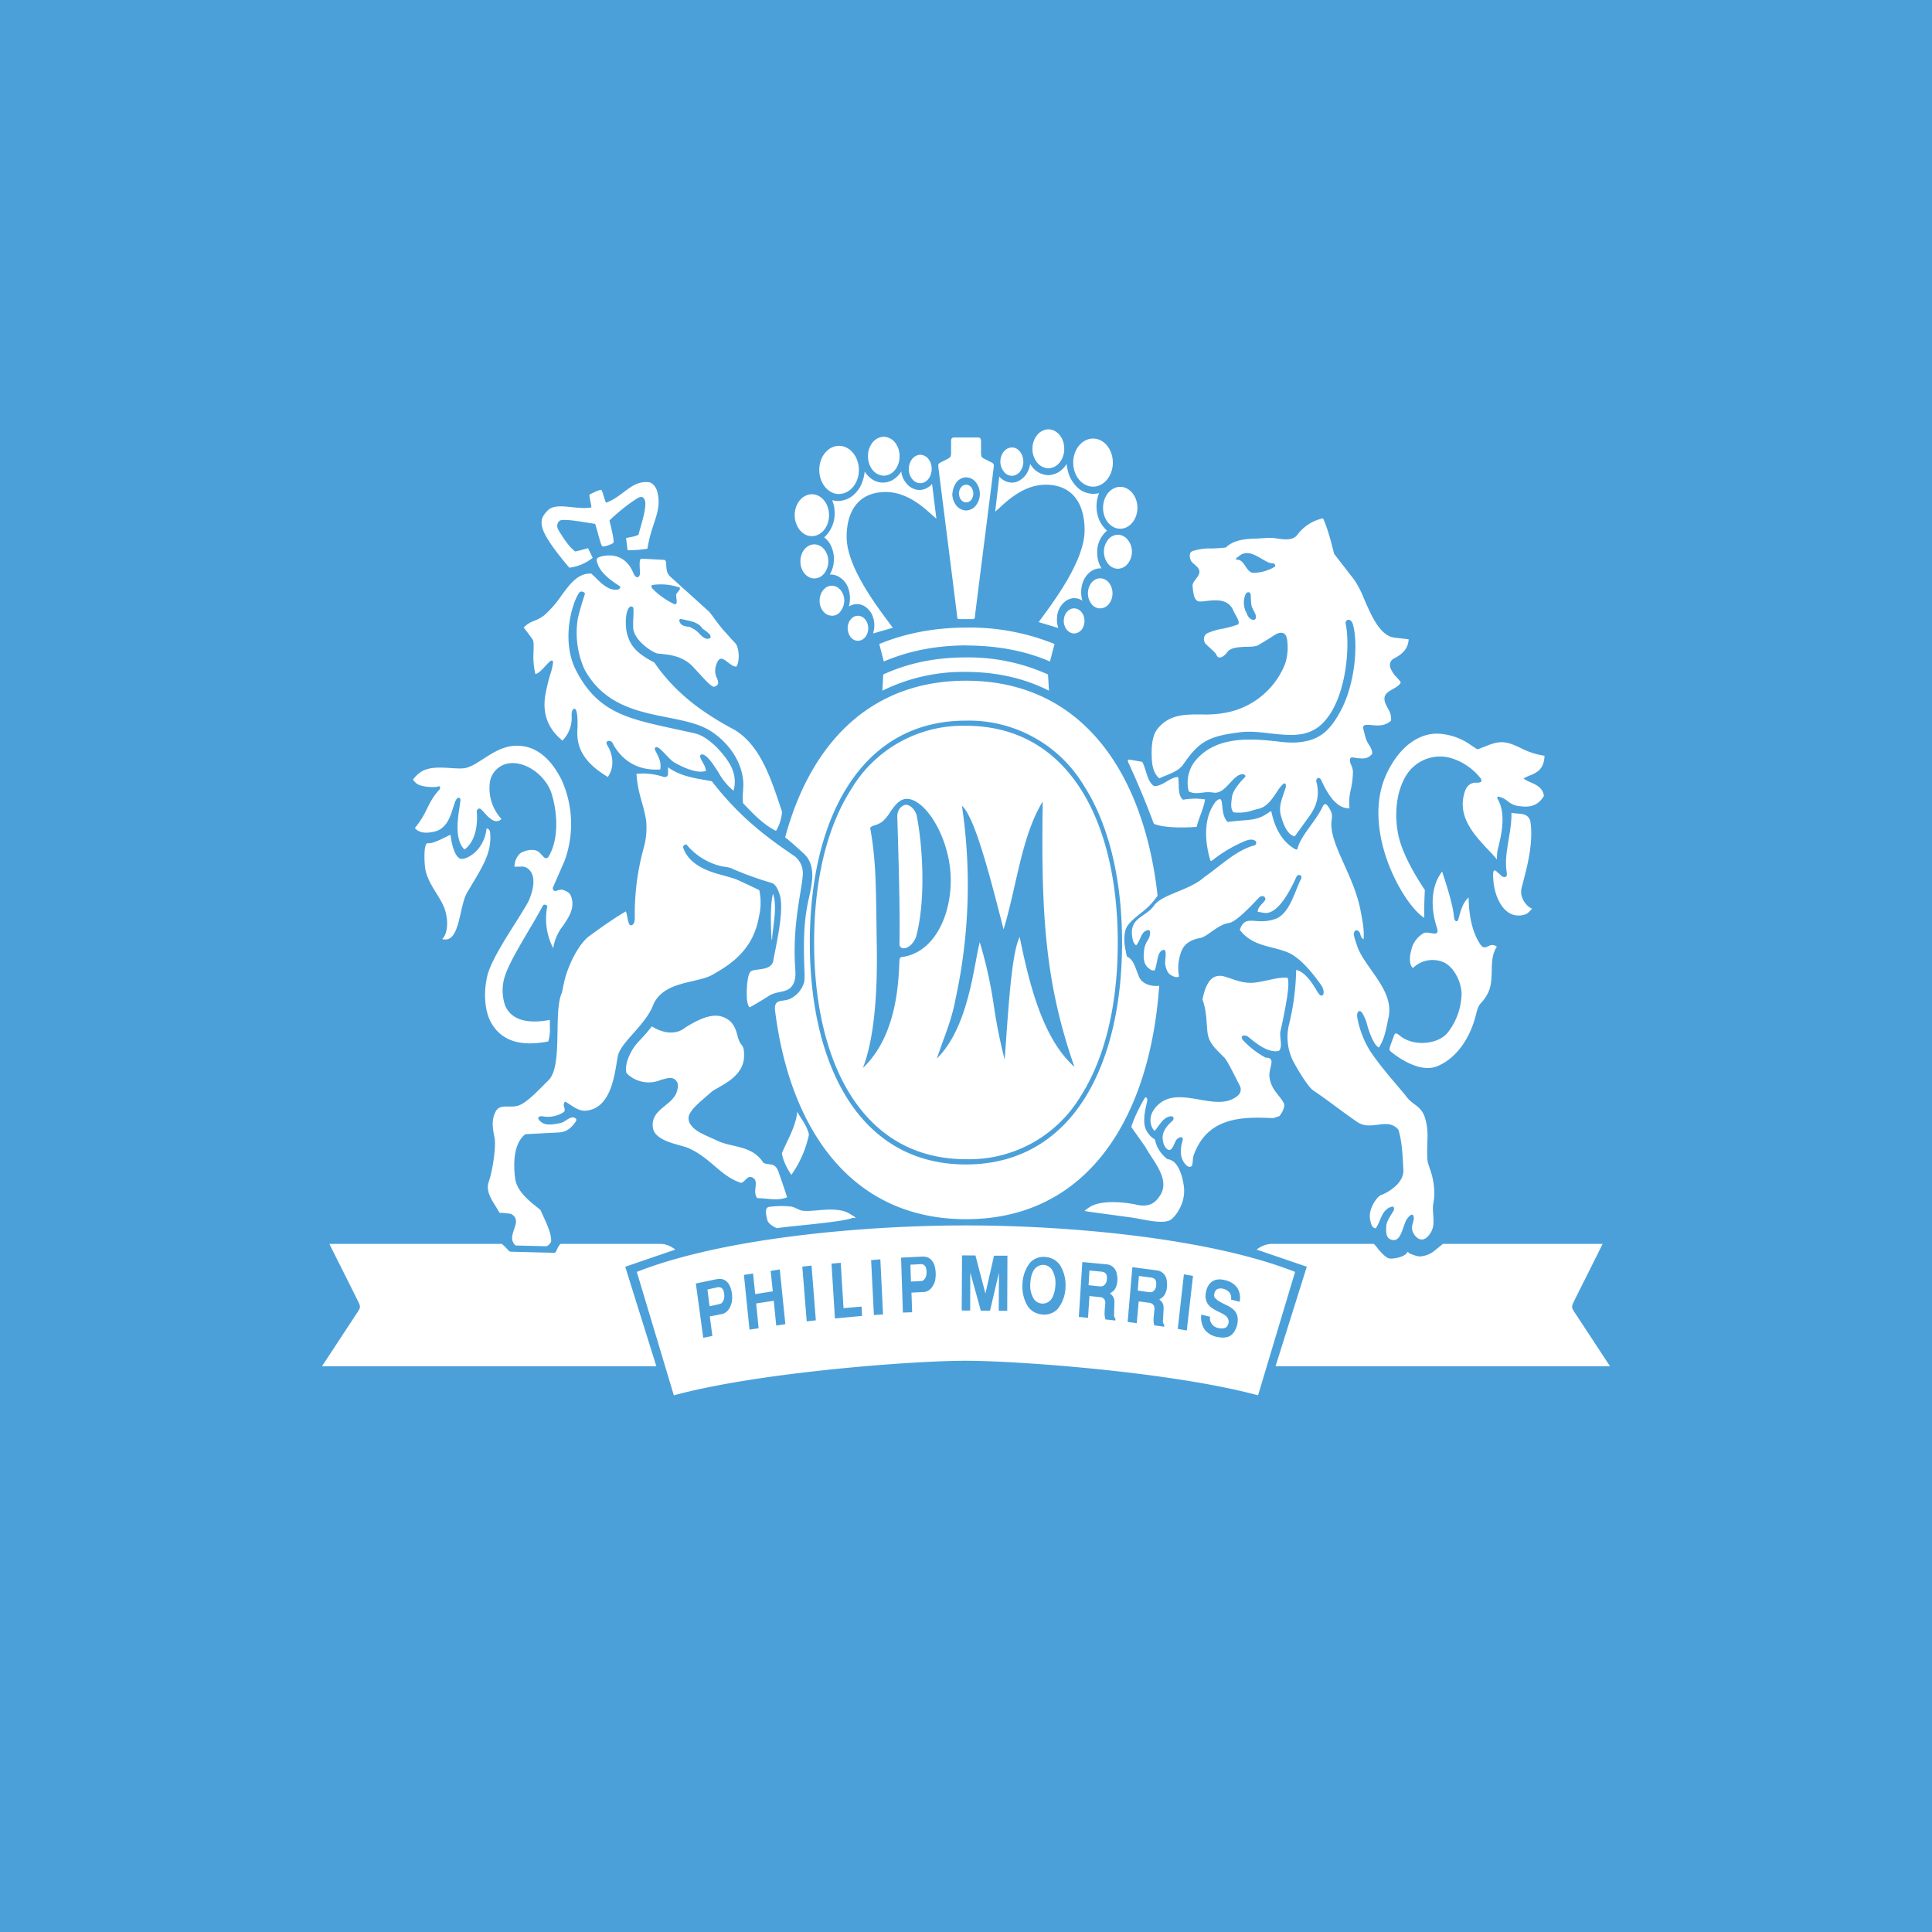
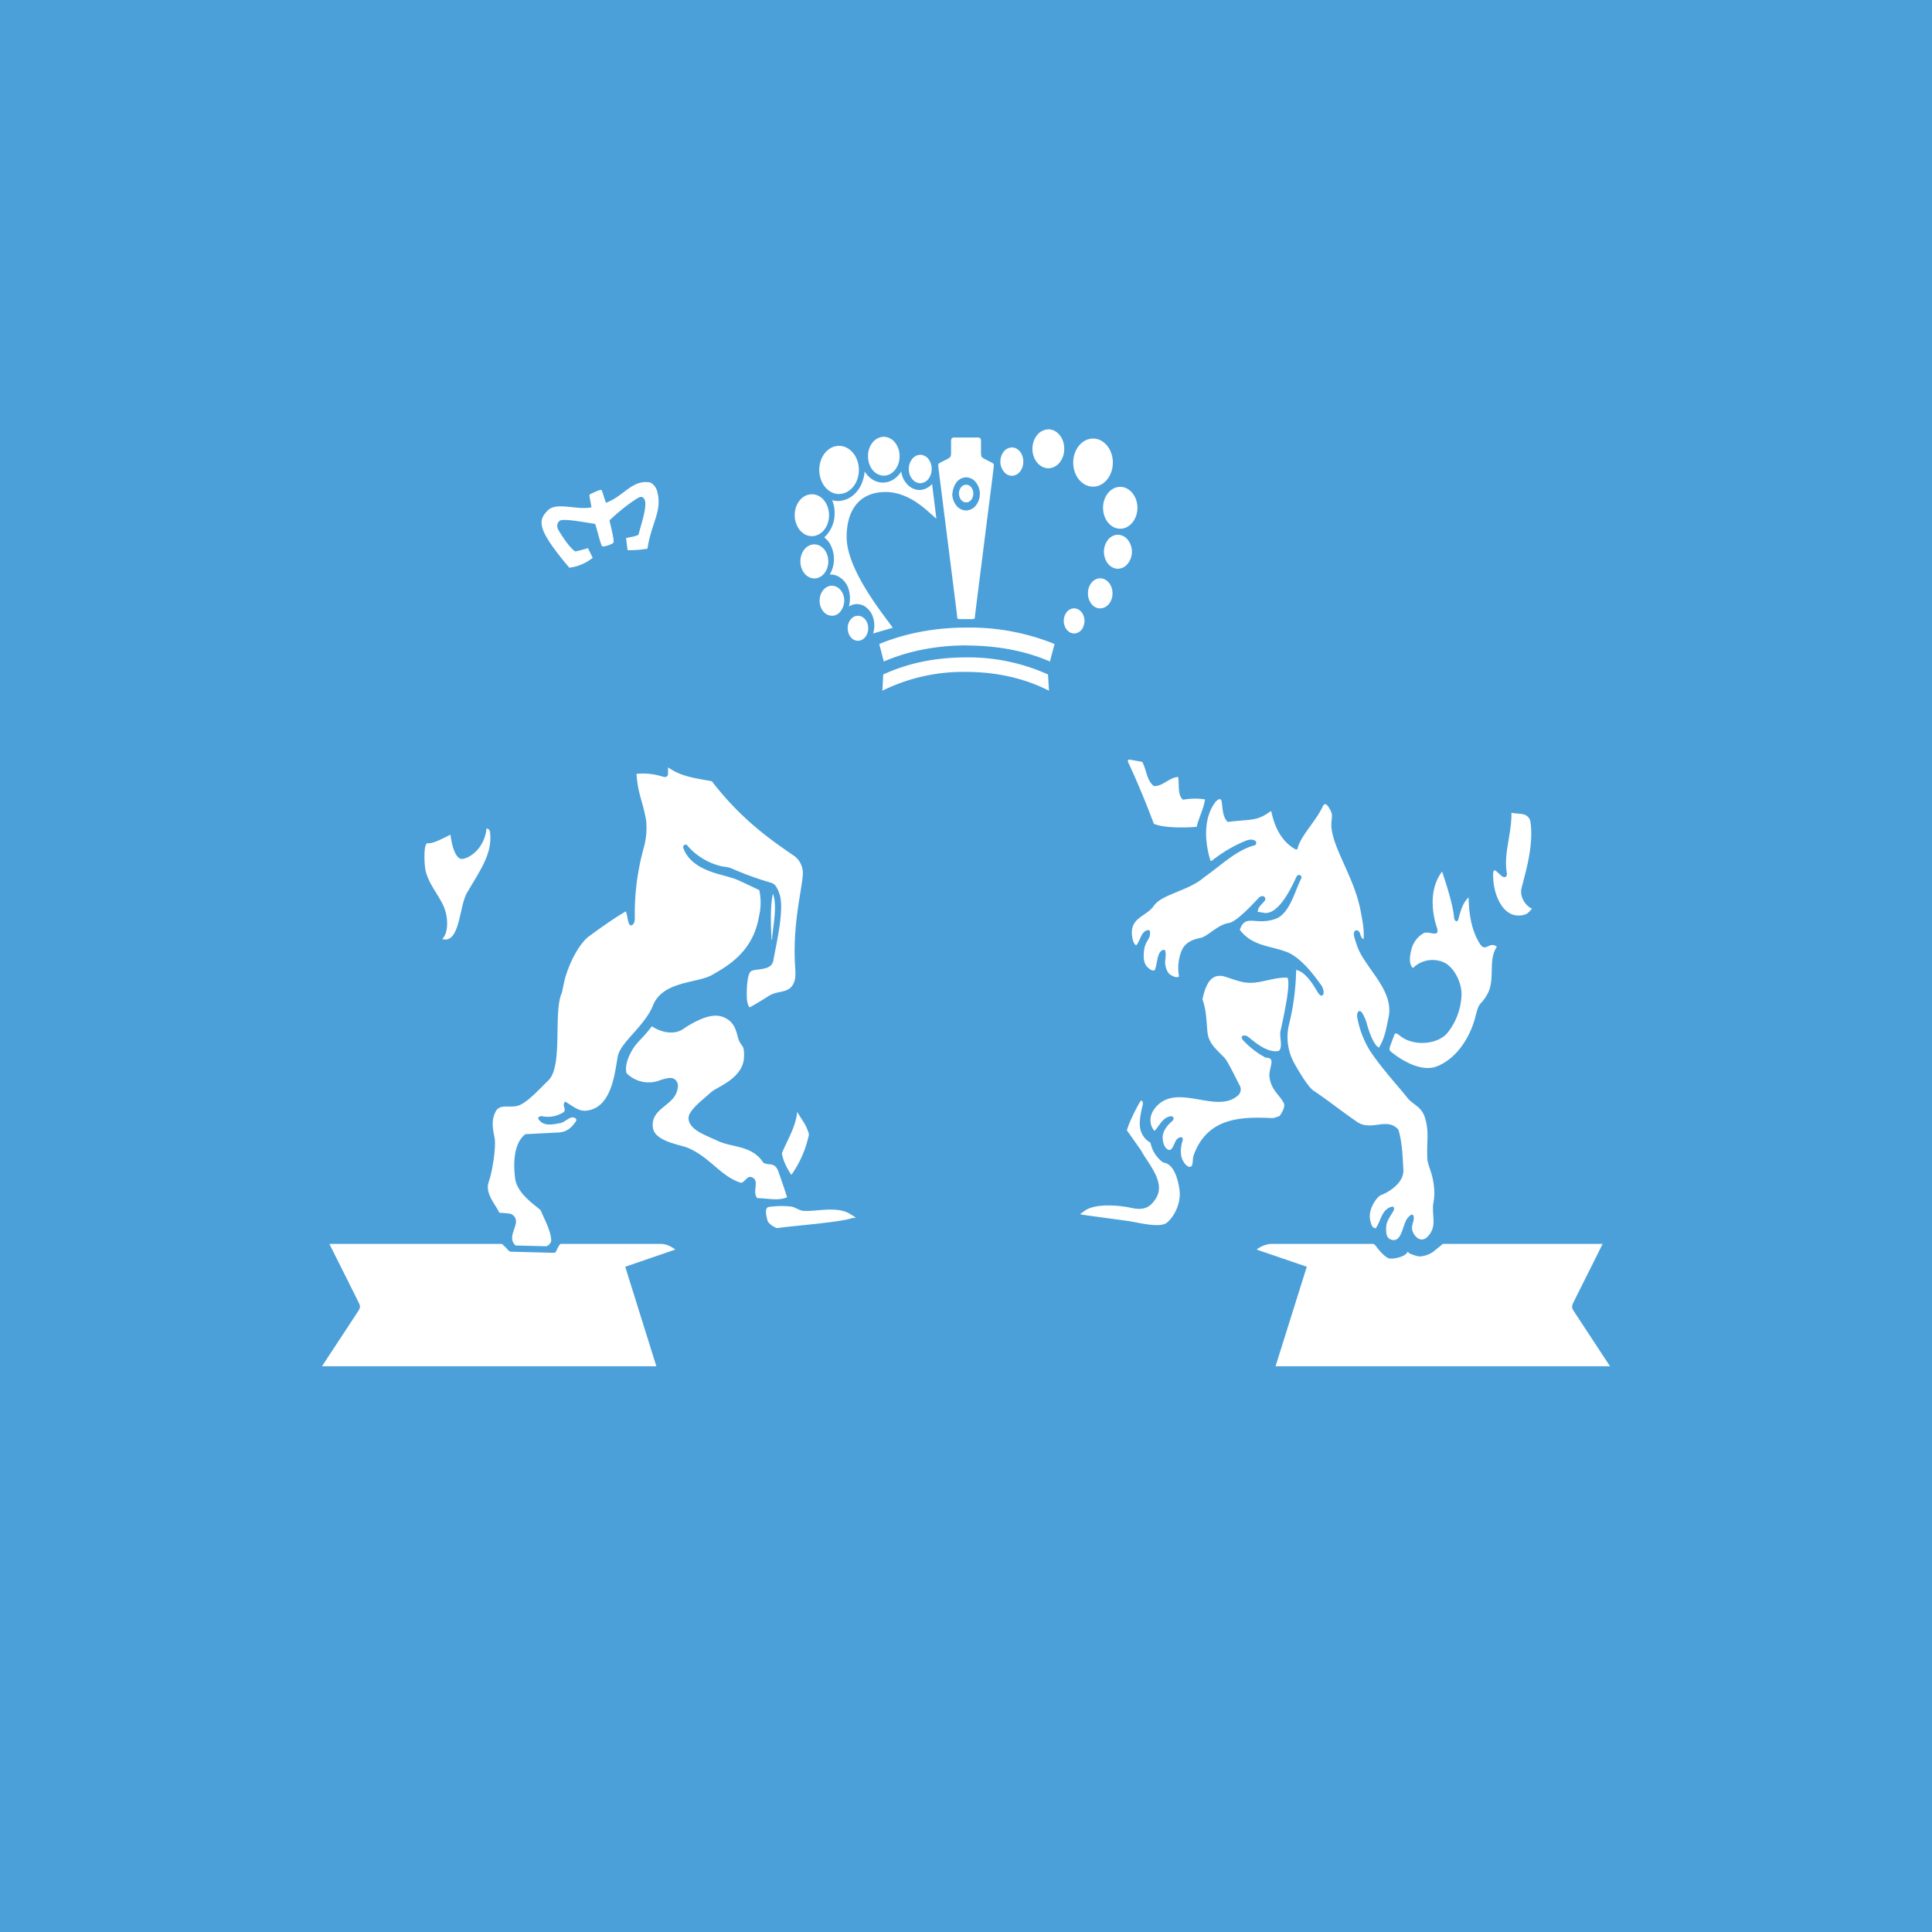
<svg xmlns="http://www.w3.org/2000/svg" width="18" height="18">
  <path fill="#4BA0DA" d="M0 0h18v18H0z" />
  <path fill="#fff" d="M7.195 8.723c-.002.015.002.026-.005.033 0-.007-.002-.006-.002-.018-.006-.091-.014-.313.014-.411.038.106.007.267-.007.396M8.997 6.26c.294 0 .553.062.776.175l-.009-.151a1.8 1.8 0 0 0-.767-.159c-.289 0-.544.056-.768.159l-.008.151a1.7 1.7 0 0 1 .776-.175" />
-   <path fill="#fff" d="M9.008 6.014q.434.002.774.149L9.825 6a2.1 2.1 0 0 0-.817-.153c-.304 0-.576.054-.816.153l.042.163c.227-.097.485-.15.774-.15zm1.097 5.267q.01-.01.041-.031c.11-.077.345-.048.442-.026.133.029.181-.029.218-.083.104-.153-.067-.327-.136-.457l-.13-.184c.027-.095.104-.235.121-.263.018-.03.033-.002.026.027-.006.03-.041.15-.02.233a.2.2 0 0 0 .093.119.3.3 0 0 0 .118.184c.1.01.138.158.151.247.025.163-.086.302-.132.323-.082.036-.252-.012-.345-.025-.047-.007-.415-.056-.428-.059l-.02-.005zm-2.582-.755c.013.036.017.037.008.07a1 1 0 0 1-.158.35s-.075-.104-.088-.202c.052-.127.127-.24.143-.386.029.056.07.102.095.168m.448.821c-.01.003-.023-.002-.029 0-.09.04-.606.078-.698.095-.012.002-.082-.034-.093-.07-.01-.034-.032-.121.012-.127a.8.8 0 0 1 .212-.003c.03.005.068.032.097.037.104.018.328-.051.452.034.022.014.038.02.047.034m6.302-2.882c-.006.011-.023.026-.035.038-.019.02-.085.038-.145.018-.114-.04-.173-.2-.18-.326-.004-.055-.005-.103.026-.08l.053.048c.008.007.056.027.046-.035-.03-.175.047-.36.044-.556.066.017.146-.008.175.074.037.22-.045.485-.08.624-.019.07.018.139.066.178a.1.1 0 0 0 .03.017m-.59-.103c.002.17.034.324.107.434.053.08.083-.03.156.024-.087.13-.01.306-.091.447-.06.105-.073.058-.105.191-.046.189-.165.396-.36.476-.151.061-.342-.063-.43-.135-.027-.022-.014-.034.03-.156.01-.028.03-.011.061.013.121.092.335.077.43-.027a.6.6 0 0 0 .136-.378c-.007-.115-.071-.233-.155-.28a.26.26 0 0 0-.298.048c-.04-.036-.03-.115-.014-.173a.24.24 0 0 1 .114-.152c.05-.025.158.053.122-.056-.045-.135-.073-.358.05-.518.039.12.1.303.111.427.004.038.031.05.04.017.018-.06.035-.148.095-.202z" />
+   <path fill="#fff" d="M9.008 6.014q.434.002.774.149L9.825 6a2.1 2.1 0 0 0-.817-.153c-.304 0-.576.054-.816.153l.042.163c.227-.097.485-.15.774-.15zm1.097 5.267c.11-.077.345-.048.442-.026.133.029.181-.029.218-.083.104-.153-.067-.327-.136-.457l-.13-.184c.027-.095.104-.235.121-.263.018-.03.033-.002.026.027-.006.03-.041.15-.02.233a.2.2 0 0 0 .093.119.3.3 0 0 0 .118.184c.1.01.138.158.151.247.025.163-.086.302-.132.323-.082.036-.252-.012-.345-.025-.047-.007-.415-.056-.428-.059l-.02-.005zm-2.582-.755c.013.036.017.037.008.07a1 1 0 0 1-.158.35s-.075-.104-.088-.202c.052-.127.127-.24.143-.386.029.056.07.102.095.168m.448.821c-.01.003-.023-.002-.029 0-.09.04-.606.078-.698.095-.012.002-.082-.034-.093-.07-.01-.034-.032-.121.012-.127a.8.8 0 0 1 .212-.003c.03.005.068.032.097.037.104.018.328-.051.452.034.022.014.038.02.047.034m6.302-2.882c-.006.011-.023.026-.035.038-.019.02-.085.038-.145.018-.114-.04-.173-.2-.18-.326-.004-.055-.005-.103.026-.08l.053.048c.008.007.056.027.046-.035-.03-.175.047-.36.044-.556.066.017.146-.008.175.074.037.22-.045.485-.08.624-.019.07.018.139.066.178a.1.1 0 0 0 .03.017m-.59-.103c.002.17.034.324.107.434.053.08.083-.03.156.024-.087.13-.01.306-.091.447-.06.105-.073.058-.105.191-.046.189-.165.396-.36.476-.151.061-.342-.063-.43-.135-.027-.022-.014-.034.03-.156.01-.028.03-.011.061.013.121.092.335.077.43-.027a.6.6 0 0 0 .136-.378c-.007-.115-.071-.233-.155-.28a.26.26 0 0 0-.298.048c-.04-.036-.03-.115-.014-.173a.24.24 0 0 1 .114-.152c.05-.025.158.053.122-.056-.045-.135-.073-.358.05-.518.039.12.1.303.111.427.004.038.031.05.04.017.018-.06.035-.148.095-.202z" />
  <path fill="#fff" d="M11.919 10.399c-.019.005-.047.019-.067.018-.291-.014-.603-.005-.73.344-.017.046.001.11-.038.11-.033 0-.068-.056-.078-.097a.3.3 0 0 1 .011-.143c.014-.044-.025-.046-.055-.014-.02.024-.037.107-.074.096-.027-.008-.053-.048-.056-.11-.003-.063.045-.12.087-.156.024-.02.017-.048-.008-.047-.075.006-.108.085-.153.136-.03-.022-.086-.136.035-.246.204-.184.545.087.74-.083a.075.075 0 0 0 .016-.096c-.023-.041-.109-.223-.14-.255-.088-.091-.148-.135-.16-.245-.01-.108-.009-.198-.046-.3.02-.087.058-.257.208-.212.124.038.188.074.318.05.114-.02.175-.044.267-.04.015.047.004.116-.004.18a5 5 0 0 1-.061.313c-.015.06.025.148-.016.189-.123.027-.265-.121-.295-.137-.03-.015-.07-.005-.041.035a.8.8 0 0 0 .213.165c.105 0 .023.095.036.185.018.122.096.162.136.245.008.039-.028.097-.045.115m-6.694 1.19h.93c.06 0 .112.034.137.053l-.467.16.29.927H3l.337-.513c.023-.035.02-.05.003-.083-.015-.034-.259-.517-.271-.544h1.604c.008 0 .058.053.066.063.01.011.024.01.034.01l.385.01q.019 0 .024-.015c.004-.01.03-.068.043-.068m8.218 0h1.488c-.012.027-.255.51-.271.544s-.02.048.003.083l.337.513h-3.116l.291-.927-.467-.16a.24.24 0 0 1 .137-.053h.95c.01 0 .032.031.047.05.015.018.067.08.104.086s.135-.014.16-.05c.014-.021.012-.006.022 0 .01.007.067.028.094.031a.24.24 0 0 0 .13-.043z" />
  <path fill="#fff" d="M11.149 7.704c-.059.004-.288.018-.399-.029a8 8 0 0 0-.235-.565c-.016-.032-.002-.034.015-.032l.112.02c.04.074.043.18.11.226.085.001.142-.081.224-.085.014.069-.009.17.047.212a.6.6 0 0 1 .204-.003c-.011.083-.059.173-.078.256M6.633 7.28c.271.351.54.54.77.697a.2.2 0 0 1 .077.153c0 .126-.09.435-.075.82.003.09.018.16-.016.221-.049.088-.144.053-.23.11a3 3 0 0 1-.17.102c-.012.007-.023-.026-.029-.064-.005-.039-.006-.21.028-.261.028-.044.199 0 .217-.11.028-.157.105-.476.058-.617-.022-.066-.045-.097-.077-.106a3 3 0 0 1-.363-.131c-.025-.013-.055-.016-.095-.022a.6.6 0 0 1-.329-.2c-.012-.012-.041.007-.033.028.045.128.168.2.336.246.073.02.115.032.147.043s.225.104.225.104a.55.55 0 0 1-.003.246c-.055.33-.294.462-.436.544-.14.08-.46.054-.552.286-.073.185-.3.342-.326.468-.025.117-.044.424-.233.496-.114.043-.164-.013-.253-.067-.012-.008-.022.024-.018.037.003.013.019.046-.004.06a.27.27 0 0 1-.196.037c-.017-.004-.052.007-.033.031.042.055.098.053.198.033.055-.01.1-.08.146-.043.004.004.01.014 0 .028-.037.054-.08.098-.161.102l-.309.016c-.104.083-.114.255-.095.41.018.14.168.237.237.297.04.093.101.204.099.287-.001.02-.03.05-.049.05l-.282-.007c-.104-.093.086-.225-.044-.295a1 1 0 0 0-.107-.01c-.045-.089-.135-.182-.1-.287.037-.105.07-.331.055-.41s-.034-.16.009-.244c.042-.084.143-.025.227-.063s.188-.155.265-.229c.138-.134.045-.624.123-.81.01-.023.017-.09.038-.16.059-.191.155-.328.218-.373.057-.042.224-.164.343-.232.018.041.017.136.051.13.034-.008.034-.061.032-.091a2.3 2.3 0 0 1 .085-.636.7.7 0 0 0 .021-.25c-.031-.18-.076-.24-.09-.434a.6.6 0 0 1 .242.025c.048.015.052-.014.052-.032v-.054c.129.092.272.103.409.13z" />
  <path fill="#fff" d="M11.382 7.469c.01.049.004.138.056.189.204-.027.266-.003.39-.093.006-.005.016-.01.018 0 .015.074.061.25.21.34.016.01.029.016.033 0 .03-.12.169-.251.235-.392.02-.041.043-.017.07.034.037.067-.007.088.018.21.044.209.215.45.267.742.014.078.033.164.025.251-.014-.004-.025-.025-.032-.05-.008-.033-.043-.045-.055-.016-.011.025.008.07.024.12.065.208.351.415.296.674-.025.122-.038.2-.09.282-.04-.018-.08-.11-.108-.206a.4.4 0 0 0-.048-.117c-.025-.036-.057-.013-.044.052a.9.9 0 0 0 .115.298c.108.165.288.36.346.436s.14.08.173.207c.034.128.01.205.017.361.002.058.036.112.053.204.028.146 0 .209 0 .241-.005.11.032.19-.042.277-.074.086-.143-.007-.152-.056-.009-.05.023-.082.013-.124-.01-.04-.045.003-.056.016-.049.06-.053.244-.161.197-.045-.019-.04-.087-.037-.128.004-.04.04-.092.066-.135.007-.011.016-.052-.024-.038-.09.032-.093.136-.142.2-.027-.01-.037-.014-.051-.083-.02-.099.066-.214.1-.227.08-.03.216-.117.21-.236-.006-.105-.01-.26-.047-.375-.107-.12-.25.02-.385-.072-.132-.09-.264-.196-.407-.292-.05-.033-.147-.197-.185-.268a.5.5 0 0 1-.04-.353 2.3 2.3 0 0 0 .065-.502c.093.016.176.166.195.198.015.024.033.052.052.037s.006-.07-.018-.1c-.029-.038-.167-.242-.31-.3-.154-.062-.326-.053-.444-.209.053-.153.144-.039.327-.1.139-.045.188-.27.243-.373.018-.033-.026-.059-.045-.016-.063.14-.176.349-.298.331l-.06-.01c0-.045.043-.072.066-.104.018-.027-.016-.059-.05-.032-.014.011-.203.227-.283.24-.108.016-.2.127-.268.14-.068.012-.144.042-.175.121a.43.43 0 0 0-.023.238c-.023.014-.05.002-.078-.015-.028-.016-.044-.055-.051-.1-.005-.032.022-.144-.018-.133-.06.016-.051.121-.08.19-.019.003-.03.005-.065-.027s-.044-.088-.033-.165c.011-.076.048-.091.054-.142s-.017-.047-.05-.027c-.032.021-.048.096-.078.128-.008-.003-.027-.015-.037-.074-.03-.187.127-.187.202-.295s.327-.139.469-.266c.156-.108.298-.253.472-.297.015-.01.015-.032.004-.041-.037-.023-.078-.006-.111.008a1.3 1.3 0 0 0-.298.18l-.01-.004c-.055-.183-.066-.401.05-.55.022-.02.047-.039.055 0zM4.12 8.749c.063-.063.056-.213.01-.313-.048-.103-.133-.198-.164-.32-.013-.052-.024-.266.02-.26.05.006.145-.048.211-.079.01.082.038.206.094.224.047.014.22-.071.242-.282a.03.03 0 0 1 .022.01q.01.01.011.027c.02.195-.08.333-.214.56-.076.128-.065.48-.232.433m1.953.813c.093.06.219.088.312.011.17-.106.28-.134.37-.09.062.031.093.075.116.167.03.12.064.06.061.192-.003.203-.245.281-.302.33-.098.086-.176.145-.209.214a.1.1 0 0 0 .007.082c.045.075.136.104.26.162.143.065.318.039.425.204.055.027.106-.01.14.083.01.03.055.156.08.238-.085.036-.185.008-.278.008-.053-.066.033-.171-.058-.197-.036-.01-.06.05-.093.054-.187-.058-.283-.232-.489-.323-.076-.034-.313-.06-.332-.19-.026-.181.2-.206.228-.355.004-.018.012-.049-.007-.077-.036-.055-.1-.024-.144-.015a.29.29 0 0 1-.323-.062c-.016-.065.012-.142.048-.206.05-.088.09-.102.188-.23m2.861-4.964a.1.1 0 0 1 .02-.058.06.06 0 0 1 .048-.024q.027 0 .047.024a.1.1 0 0 1 .014.09.1.1 0 0 1-.014.027.1.1 0 0 1-.022.018.06.06 0 0 1-.051 0 .1.1 0 0 1-.022-.018.1.1 0 0 1-.014-.027.1.1 0 0 1-.005-.032zm-.06 0a.2.2 0 0 1 .039-.107A.12.12 0 0 1 9 4.447a.12.12 0 0 1 .09.044.176.176 0 0 1 .001.22.12.12 0 0 1-.09.045.12.12 0 0 1-.091-.046.18.18 0 0 1-.038-.112zM9 5.768h.062c.024 0 .02-.015.023-.04.002-.024.17-1.343.172-1.366.003-.03.005-.038-.01-.048-.008-.006-.072-.036-.084-.044-.017-.01-.02-.014-.023-.041v-.12c0-.028-.013-.033-.03-.033h-.219c-.017 0-.03.005-.03.034v.119c-.003.027-.006.03-.023.041-.012.008-.076.038-.084.044-.015.01-.013.019-.01.048.002.023.17 1.342.172 1.366s-.001.04.023.04zm.427-1.335a.1.1 0 0 1-.04-.01.1.1 0 0 1-.035-.03.15.15 0 0 1-.032-.092q.001-.054.032-.094a.1.1 0 0 1 .075-.038q.045 0 .076.039c.02.024.031.058.031.093a.15.15 0 0 1-.031.093.1.1 0 0 1-.076.039m.34-.07a.14.14 0 0 1-.104-.053.2.2 0 0 1-.044-.129c0-.048.016-.094.044-.128A.14.14 0 0 1 9.768 4q.062.002.104.053c.028.034.044.08.043.129a.2.2 0 0 1-.043.128.14.14 0 0 1-.104.053zm.417.171c-.102 0-.185-.1-.185-.224s.083-.224.185-.224.184.1.184.224-.083.224-.184.224m.253.392c-.089 0-.16-.087-.16-.195 0-.107.071-.195.16-.195.088 0 .16.088.16.195s-.072.195-.16.195m-.187.742a.1.1 0 0 1-.08-.04.16.16 0 0 1-.034-.1c0-.077.051-.14.114-.14.064 0 .115.063.115.14s-.051.14-.115.14m-.243.234a.1.1 0 0 1-.036-.009.1.1 0 0 1-.031-.025.1.1 0 0 1-.021-.038.1.1 0 0 1-.008-.045c0-.065.043-.117.096-.117s.097.052.097.117q0 .023-.008.045a.1.1 0 0 1-.02.038.1.1 0 0 1-.032.025.1.1 0 0 1-.037.009m-1.433-1.4a.1.1 0 0 0 .076-.04.15.15 0 0 0 .03-.093.15.15 0 0 0-.03-.093.1.1 0 0 0-.076-.039.1.1 0 0 0-.076.04.15.15 0 0 0-.031.092c0 .035.011.069.031.093q.031.039.076.04m-.34-.07q.062-.002.104-.053a.2.2 0 0 0 .043-.129.2.2 0 0 0-.043-.128.14.14 0 0 0-.104-.053.14.14 0 0 0-.104.053.2.2 0 0 0-.043.128c0 .048.015.095.043.129a.14.14 0 0 0 .104.053m-.417.17c.102 0 .185-.1.185-.224 0-.123-.083-.224-.185-.224s-.184.1-.184.224.083.225.184.225zm-.253.393c.089 0 .16-.087.16-.195s-.071-.195-.16-.195c-.088 0-.16.087-.16.195q0 .039.013.075t.034.063a.2.2 0 0 0 .052.043q.03.014.061.014m.023.394c.072 0 .13-.07.13-.159 0-.087-.058-.158-.13-.158s-.13.07-.13.158.058.159.13.159m.163.348q.023 0 .044-.01a.1.1 0 0 0 .037-.031.2.2 0 0 0 .025-.045.2.2 0 0 0 .01-.054c0-.077-.052-.14-.116-.14-.063 0-.114.063-.114.14 0 .037.012.073.034.099q.033.04.08.04zm.243.233c.053 0 .096-.052.096-.116 0-.065-.043-.117-.096-.117a.1.1 0 0 0-.036.008.1.1 0 0 0-.031.026.1.1 0 0 0-.021.038.1.1 0 0 0-.007.045c0 .064.042.116.095.116" />
  <path fill="#fff" d="M10.415 5.299a.12.12 0 0 0 .092-.047.18.18 0 0 0 .039-.112.18.18 0 0 0-.039-.111.12.12 0 0 0-.092-.047.12.12 0 0 0-.092.047.18.18 0 0 0-.038.111c0 .042.014.083.038.112a.12.12 0 0 0 .092.047m-2.281.603a.24.24 0 0 0-.015-.186.2.2 0 0 0-.058-.064.14.14 0 0 0-.077-.024.14.14 0 0 0-.075.023.3.3 0 0 0-.004-.166.2.2 0 0 0-.041-.072.2.2 0 0 0-.061-.046.15.15 0 0 0-.072-.014.29.29 0 0 0 .006-.278.2.2 0 0 0-.058-.068.3.3 0 0 0 .097-.225.3.3 0 0 0-.023-.122q.052.015.105.001a.23.23 0 0 0 .096-.051.3.3 0 0 0 .07-.095.4.4 0 0 0 .032-.122q.03.048.075.076a.18.18 0 0 0 .19 0 .23.23 0 0 0 .076-.077.2.2 0 0 0 .039.1q.03.043.076.062.045.018.091.006a.17.17 0 0 0 .081-.051l.04.323c-.068-.052-.237-.248-.473-.248-.237 0-.363.159-.363.419 0 .305.34.719.43.846zm-2.01-1.32c.047.18-.054.287-.092.53a1 1 0 0 1-.185.014l-.014-.113c.053-.012.07-.011.115-.03.03-.111.085-.273.057-.329-.01-.02-.027-.033-.057-.017-.054.03-.172.117-.27.212.016.064.047.192.037.207s-.089.041-.103.034c-.015-.007-.045-.144-.067-.209-.107-.016-.293-.052-.33-.03l-.015.016a.07.07 0 0 0 0 .066c.02.035.101.168.16.205q.062-.014.118-.031l.044.09a.43.43 0 0 1-.218.092c-.104-.123-.232-.284-.253-.38-.014-.06-.002-.098.052-.153.08-.083.27-.001.407-.029-.003-.04-.026-.116-.015-.121s.1-.051.109-.04.028.086.042.118c.164-.06.237-.21.4-.191.034.004.067.045.079.09z" />
-   <path fill="#fff" fill-rule="evenodd" d="M9 6.342c-.903 0-1.453.598-1.685 1.46 0 0 .02.01.17.147.12.108.083.273.052.416q-.013.056-.021.106c-.034.194-.026.416-.022.551a1 1 0 0 1 0 .122.25.25 0 0 1-.127.159c-.023.012-.047.015-.07.019-.045.006-.082.012-.077.085.138 1.118.713 1.952 1.78 1.952 1.136 0 1.714-.947 1.8-2.175-.066.009-.154-.012-.187-.08l-.023-.06c-.02-.054-.04-.11-.091-.133l-.007-.032c-.013-.063-.027-.13-.007-.211.014-.055.073-.104.139-.157a.7.7 0 0 0 .161-.166C10.658 7.202 10.083 6.342 9 6.342m.848-.588a.24.24 0 0 0 .012.097l-.183-.055.044-.06c.125-.171.384-.526.384-.796 0-.263-.125-.424-.362-.424-.195 0-.345.136-.428.213l-.043.038.038-.327a.16.16 0 0 0 .081.051q.046.013.091-.006a.2.2 0 0 0 .076-.062.24.24 0 0 0 .04-.102.2.2 0 0 0 .074.078.2.2 0 0 0 .095.028.2.2 0 0 0 .095-.028.23.23 0 0 0 .076-.077.4.4 0 0 0 .031.124q.028.057.07.096a.2.2 0 0 0 .096.052q.053.014.105 0a.33.33 0 0 0 .002.252.3.3 0 0 0 .072.098.26.26 0 0 0-.092.204c0 .053.014.105.04.147h-.01c-.098 0-.179.098-.179.22a.3.3 0 0 0 .011.081.14.14 0 0 0-.075-.023.14.14 0 0 0-.076.024.2.2 0 0 0-.059.065.2.2 0 0 0-.026.092m-1.949 4.488c.24.375.604.607 1.1.607s.861-.232 1.101-.607c.239-.375.354-.89.354-1.46s-.115-1.086-.354-1.46A1.25 1.25 0 0 0 9 6.714c-.497 0-.86.232-1.1.608-.24.374-.355.89-.355 1.46s.115 1.085.354 1.46M5.933 11.85 6.278 13c.79-.215 2.234-.323 2.722-.322.488 0 1.931.107 2.721.322l.345-1.15c-.788-.311-2.085-.433-3.066-.433-.982 0-2.28.122-3.067.433m6.496-6.691s-.053-.23-.103-.33a.4.4 0 0 0-.239.154c-.043.054-.115.044-.184.035a.4.4 0 0 0-.102-.006l-.081.005c-.095.003-.22.006-.299.084q-.072.008-.139.009a.5.5 0 0 0-.16.021c-.02.006-.042.013-.036.06.004.035.024.053.046.07l.024.023c.038.043.011.078-.015.111-.016.022-.032.043-.03.065l.001.011c.005.046.01.108.043.127.016.01.048.006.087.001.088-.01.209-.023.254.102l.013.023c.019.033.048.084.02.096a1 1 0 0 1-.129.036.6.6 0 0 0-.15.043c-.041.02-.044.077-.01.107l.019.018c.028.025.068.06.074.076.02.056.079.009.101-.024.03-.044.106-.047.176-.05.047 0 .091-.002.116-.017.022-.013.117-.071.15-.093.042-.026.104-.042.116.045a.5.5 0 0 1-.019.224.74.74 0 0 1-.507.445 1 1 0 0 1-.277.026c-.152 0-.292 0-.4.129-.052.06-.064.16-.058.284.003.059.015.136.07.183q.028-.014.06-.026c.061-.025.127-.051.164-.105.146-.215.24-.262.522-.298.095-.013.193-.001.289.01.18.02.354.04.488-.096.228-.23.254-.738.214-.922-.01-.048.049-.06.066 0 .051.177.024.549-.112.805-.111.208-.214.284-.422.298a1 1 0 0 1-.166-.01c-.233-.025-.588-.063-.783.2a.33.33 0 0 0-.046.265c.041.022.084.017.129.012a.3.3 0 0 1 .098-.001c.065.012.114-.042.16-.092.037-.04.072-.076.11-.079.031-.001.035.02.028.027-.044.043-.116.125-.123.19v.003c-.008.064-.012.099.014.135a.4.4 0 0 0 .186-.02l.04-.011c.083-.013.135-.092.178-.157a.4.4 0 0 1 .062-.078c.013-.01.03.002.021.037l-.02.06c-.02.058-.044.122-.025.196.03.113.072.186.13.197l.119-.164c.058-.079.124-.18.083-.342-.01-.04.03-.05.043-.021.06.131.142.27.265.266a.5.5 0 0 1 .012-.174c.01-.048.019-.1.02-.165 0-.027-.01-.05-.018-.068l-.003-.007c-.013-.033-.008-.063.014-.06q.016 0 .031.004c.065.008.11.015.155-.037.002-.036-.015-.062-.032-.089a.2.2 0 0 1-.03-.067l-.012-.044c-.011-.04-.02-.068.018-.07a.3.3 0 0 1 .054.002c.056.005.121.01.178-.042a.18.18 0 0 0-.029-.113l-.015-.029c-.046-.092.007-.122.061-.152.03-.017.06-.034.074-.062a.3.3 0 0 0-.041-.05c-.015-.016-.029-.03-.051-.074-.015-.03-.013-.063.011-.087q.008-.007.027-.017c.044-.025.122-.069.127-.174l-.13-.015c-.135-.015-.215-.2-.283-.356a1 1 0 0 0-.09-.178zm-.895.029.006-.004c.07-.062.145-.018.213.021.037.022.072.043.103.043.019 0 .035.023.018.034a.4.4 0 0 1-.197.055c-.033-.002-.053-.031-.073-.06-.022-.034-.045-.068-.086-.061-.006-.015.008-.023.016-.028m.067.358c.01-.03.032-.034.045-.022.007.005.008.028.008.054.002.027.003.058.01.078l.018.037c.014.027.027.052.015.073-.01.017-.055.014-.079-.044q0-.004-.004-.01a.2.2 0 0 1-.013-.166m-6.06-.172-.032-.03c-.123-.005-.195.092-.275.2a1 1 0 0 1-.165.19.4.4 0 0 1-.094.051.25.25 0 0 0-.096.061s.062.08.085.115c.01.016.008.06.007.112a.7.7 0 0 0 .017.207c.03-.005.065-.044.095-.077.035-.038.063-.068.07-.034a.6.6 0 0 1-.03.126 2 2 0 0 0-.043.184c-.024.155.012.3.16.421a.3.3 0 0 0 .086-.226c0-.029 0-.05.013-.064.021-.022.05 0 .04.201-.009.205.121.329.284.428.084-.122.02-.255-.001-.289-.037-.056.03-.057.043-.031.05.1.177.268.446.25.013-.062-.014-.115-.033-.152-.015-.027-.024-.045-.01-.054.019-.012.054.025.092.065.03.031.06.064.088.079.068.037.202.105.29.075a.2.2 0 0 0-.032-.08c-.012-.023-.024-.044-.023-.058s.015-.019.03-.013c.046.018.09.088.138.161a.6.6 0 0 0 .143.175.3.3 0 0 0-.007-.188c-.027-.093-.2-.31-.351-.346l-.228-.05c-.4-.088-.682-.149-.88-.535-.145-.28-.036-.638.029-.727.015-.021.057-.003.052.014l-.01.031a3 3 0 0 0-.054.188.83.83 0 0 0 .06.481c.179.33.49.393.773.449.13.026.254.05.355.1.111.054.32.222.35.479.005.032.002.07 0 .108a.5.5 0 0 0 0 .111v.001c.096.101.192.202.307.258a.4.4 0 0 0 .056-.178l-.02-.061c-.09-.266-.188-.56-.422-.702-.27-.144-.541-.325-.748-.628-.16-.082-.226-.154-.255-.273-.015-.06-.019-.2.024-.242.012-.012.036-.007.037.014q.001.046-.002.09a1 1 0 0 0 0 .098c.017.12.191.227.23.23l.021.002c.088.009.2.02.295.11l.074.08c.055.06.11.12.133.117.021-.003.036-.02.038-.031q.001-.022-.011-.048a.15.15 0 0 1-.011-.111c.028-.104.068-.072.113-.037.026.02.053.042.08.039.034-.055.02-.173-.003-.206q-.009-.014-.042-.047l-.09-.101a2 2 0 0 1-.087-.115L6.608 5.7l-.359-.324c-.038-.032-.04-.076-.042-.11-.001-.029-.002-.05-.024-.05-.011 0-.172-.01-.197-.01-.028-.003-.03.011-.023.14-.009.043-.04.046-.063-.009-.062-.149-.182-.181-.297-.153-.05.012-.048.029-.037.063.03.1.149.175.197.207l.01.006c.014.009 0 .027-.012.032-.085.018-.16-.057-.22-.118m.534.106c-.012-.026-.008-.028.02-.032a.55.55 0 0 1 .235.025c.012.011 0 .024-.011.038q-.014.015-.02.03l.003.034c.004.03.008.06-.021.053a.7.7 0 0 1-.206-.148m.253.295.012-.009.047.01c.06.013.123.025.16.083q.034.02.063.05c.011.01.015.029.004.038-.04.016-.07-.014-.1-.045a.2.2 0 0 0-.063-.048.1.1 0 0 0-.048-.016c-.033-.006-.068-.012-.075-.063m7.535 2.14q.047.048.083.092s0-.031.004-.068q.002-.018.012-.056c.025-.103.071-.298-.006-.434-.008-.014-.01-.029.004-.027a.2.2 0 0 1 .09.045.2.2 0 0 0 .081.04c.082.012.18.027.253-.09-.008-.077-.069-.104-.125-.129a.3.3 0 0 1-.065-.035.4.4 0 0 1 .057-.027c.065-.027.134-.055.139-.185a.7.7 0 0 1-.222-.072c-.043-.02-.084-.04-.134-.05-.075-.014-.139.012-.201.037l-.068.026-.054-.035a.57.57 0 0 0-.29-.11c-.175-.018-.383.099-.512.394-.115.265-.066.582.033.833.079.202.212.413.328.488-.002-.08 0-.163.005-.26-.082-.124-.222-.35-.253-.543-.05-.304.05-.522.144-.603a.37.37 0 0 1 .35-.084.56.56 0 0 1 .276.186c.033.046-.018.045-.047.044a.1.1 0 0 0-.059.022.13.13 0 0 0-.038.06c-.077.23.085.402.215.541m-9.06.102a.2.2 0 0 0-.01.058l.075-.001h.001c.038-.001.165.057.06.312-.014.032-.057.1-.11.186-.107.167-.252.396-.28.525-.036.155-.024.33.042.44.1.168.281.214.527.166a.4.4 0 0 0 .015-.137v-.064c-.154.03-.344.028-.415-.129a.43.43 0 0 1 .001-.293c.04-.113.132-.267.217-.412.048-.08.094-.159.129-.226.013-.025.038-.01.044 0a.6.6 0 0 0 .055.392.45.45 0 0 1 .094-.212c.053-.08.103-.155.079-.25-.012-.047-.027-.06-.078-.08-.022-.007-.04 0-.056.004-.021.007-.036.012-.044-.022l.112-.256a1 1 0 0 0-.03-.755c-.086-.168-.212-.31-.405-.315-.13-.004-.232.064-.324.123-.062.04-.119.077-.174.086-.034.005-.079.002-.127-.001-.102-.007-.22-.014-.296.048a.3.3 0 0 0-.057.059l.005.008c.007.008.012.016.025.026.045.04.182.041.208.03.017-.007.023.015-.001.04-.053.058-.08.114-.108.17a.8.8 0 0 1-.112.178c.044.05.112.049.182.033.113-.025.149-.14.175-.224.013-.04.023-.073.038-.086.017-.013.031-.001.03.019l-.008.058c-.017.11-.049.31.046.4.124-.093.12-.285.114-.351-.002-.022.02-.039.036-.027q.012.01.03.03c.042.047.107.12.164.063a.42.42 0 0 1-.106-.354.21.21 0 0 1 .168-.163c.168-.028.354.12.404.278.061.191.068.444-.033.599-.025.013-.035 0-.054-.021l-.024-.025c-.036-.036-.1-.029-.148-.01a.1.1 0 0 0-.046.03.2.2 0 0 0-.03.053m1.834 4.43-.085.017-.069-.506.183-.038c.03-.006.092-.019.132.057a.27.27 0 0 1 .02.153c-.017.074-.056.11-.105.115l-.1.02zm.431-.072-.085.013-.052-.51.085-.013.02.192.164-.026-.02-.19.085-.014.052.51-.085.013-.023-.231-.164.025zm.407-.574.086-.01.04.51-.085.01zm.304.483-.032-.511.086-.008.026.423.168-.015.005.087zm.337-.544.086-.007.025.513-.085.006zm.382.486-.086.003-.017-.512.185-.009c.03-.002.094-.005.125.077a.3.3 0 0 1 .005.155c-.025.07-.067.1-.116.098l-.102.005zm.809-.368-.083.353h-.086l-.098-.355-.001.354H8.96l.003-.514.125.001.093.355.08-.353h.125l-.002.513h-.079zm.567-.074a.35.35 0 0 1 .053.209.34.34 0 0 1-.071.2.17.17 0 0 1-.142.054.18.18 0 0 1-.136-.073.35.35 0 0 1-.052-.208.34.34 0 0 1 .07-.201.17.17 0 0 1 .143-.054.18.18 0 0 1 .135.073m.263.494-.086-.009.033-.511.231.022a.104.104 0 0 1 .09.091.2.2 0 0 1-.002.104c-.013.043-.032.057-.062.075l.007.006c.014.013.034.03.035.07l-.003.103v.011c-.003.029.004.036.012.044v.019l-.092-.01a.2.2 0 0 1-.009-.048c0-.025.003-.066.007-.103.001-.035-.018-.054-.048-.057l-.1-.01zm.454.05-.085-.012.044-.51.23.03a.105.105 0 0 1 .09.093c.003.024.008.061-.006.104s-.034.056-.063.073l.007.007c.014.012.033.03.033.07 0 .02-.004.088-.006.114-.002.029.004.036.012.044l-.001.02-.092-.013a.2.2 0 0 1-.007-.049c.001-.025.005-.065.009-.102.002-.035-.018-.055-.047-.059l-.1-.013zm.439-.455.085.014-.058.509-.084-.015zm.511.152c.016.04.014.088.008.103l-.08-.02c.009-.04-.013-.084-.07-.1-.041-.01-.074-.001-.084.04-.008.033 0 .043.018.056.006.013.066.042.09.054l.007.003c.021.01.068.035.088.074.037.072-.005.186-.063.214-.039.019-.088.014-.133.003a.2.2 0 0 1-.095-.06.2.2 0 0 1-.035-.144l.082.02q-.005.031.009.056a.1.1 0 0 0 .071.05c.029.005.057.002.07-.008a.07.07 0 0 0 .015-.084c-.013-.026-.049-.043-.086-.061a.4.4 0 0 1-.065-.037c-.04-.029-.07-.078-.05-.157s.077-.126.176-.1c.022.005.098.026.127.098" />
-   <path fill="#fff" fill-rule="evenodd" d="m6.612 12.17.094-.021c.026-.006.037-.035.04-.053a.15.15 0 0 0-.006-.073c-.014-.032-.038-.033-.059-.029l-.09.02.02.155zm1.875-.23.096-.005c.026-.001.04-.03.045-.046a.15.15 0 0 0 0-.074c-.01-.034-.034-.038-.054-.037l-.092.005zm1.299.175c.028-.03.044-.085.047-.142a.24.24 0 0 0-.035-.148.1.1 0 0 0-.074-.04.1.1 0 0 0-.077.03c-.03.029-.045.085-.048.142a.24.24 0 0 0 .035.148.1.1 0 0 0 .074.04.1.1 0 0 0 .078-.03m.356-.141.116.012.022-.006.018-.016.012-.024.003-.027c.002-.038-.01-.06-.048-.065l-.115-.011zm.458.05.115.016.022-.004.02-.016.011-.023a.1.1 0 0 0 .004-.028c.003-.037-.008-.06-.046-.066l-.115-.015-.011.137zM9 10.8c-.484 0-.837-.225-1.07-.589-.233-.365-.345-.87-.345-1.43s.112-1.064.346-1.429a1.21 1.21 0 0 1 1.068-.59c.484 0 .837.226 1.07.59.233.365.345.87.345 1.43s-.112 1.064-.345 1.43a1.21 1.21 0 0 1-1.07.588zm-.602-1.883c.283-.033.457-.348.46-.71.002-.336-.177-.673-.345-.749-.11-.05-.167.033-.22.109a.4.4 0 0 1-.07.086c-.035.025-.056.03-.073.036a.1.1 0 0 0-.043.022c.05.278.053.497.058.822l.003.236c.008.364-.005.86-.128 1.18.308-.292.33-.771.339-.979v-.012c.001-.02.005-.04.02-.04zm-.023-1.372a.1.1 0 0 1 .045-.042c.05-.023.111.043.122.102.053.276.086.764-.005 1.116a.2.2 0 0 1-.037.068.14.14 0 0 1-.057.042c-.027.009-.064.003-.063-.038.007-.301-.01-.85-.02-1.18a.13.13 0 0 1 .015-.068m.527 1.765a5 5 0 0 0 .06-1.803c.118.104.255.63.388 1.152.04-.13.072-.271.104-.411.065-.285.13-.57.261-.78-.019 1.117.035 1.72.295 2.472-.294-.264-.418-.76-.51-1.21-.068.136-.097.543-.128.98l-.012.162a5 5 0 0 1-.099-.49 4 4 0 0 0-.133-.604c-.01.04-.022.1-.035.17-.049.261-.127.683-.365.914l.05-.142c.049-.131.098-.266.124-.41" />
</svg>